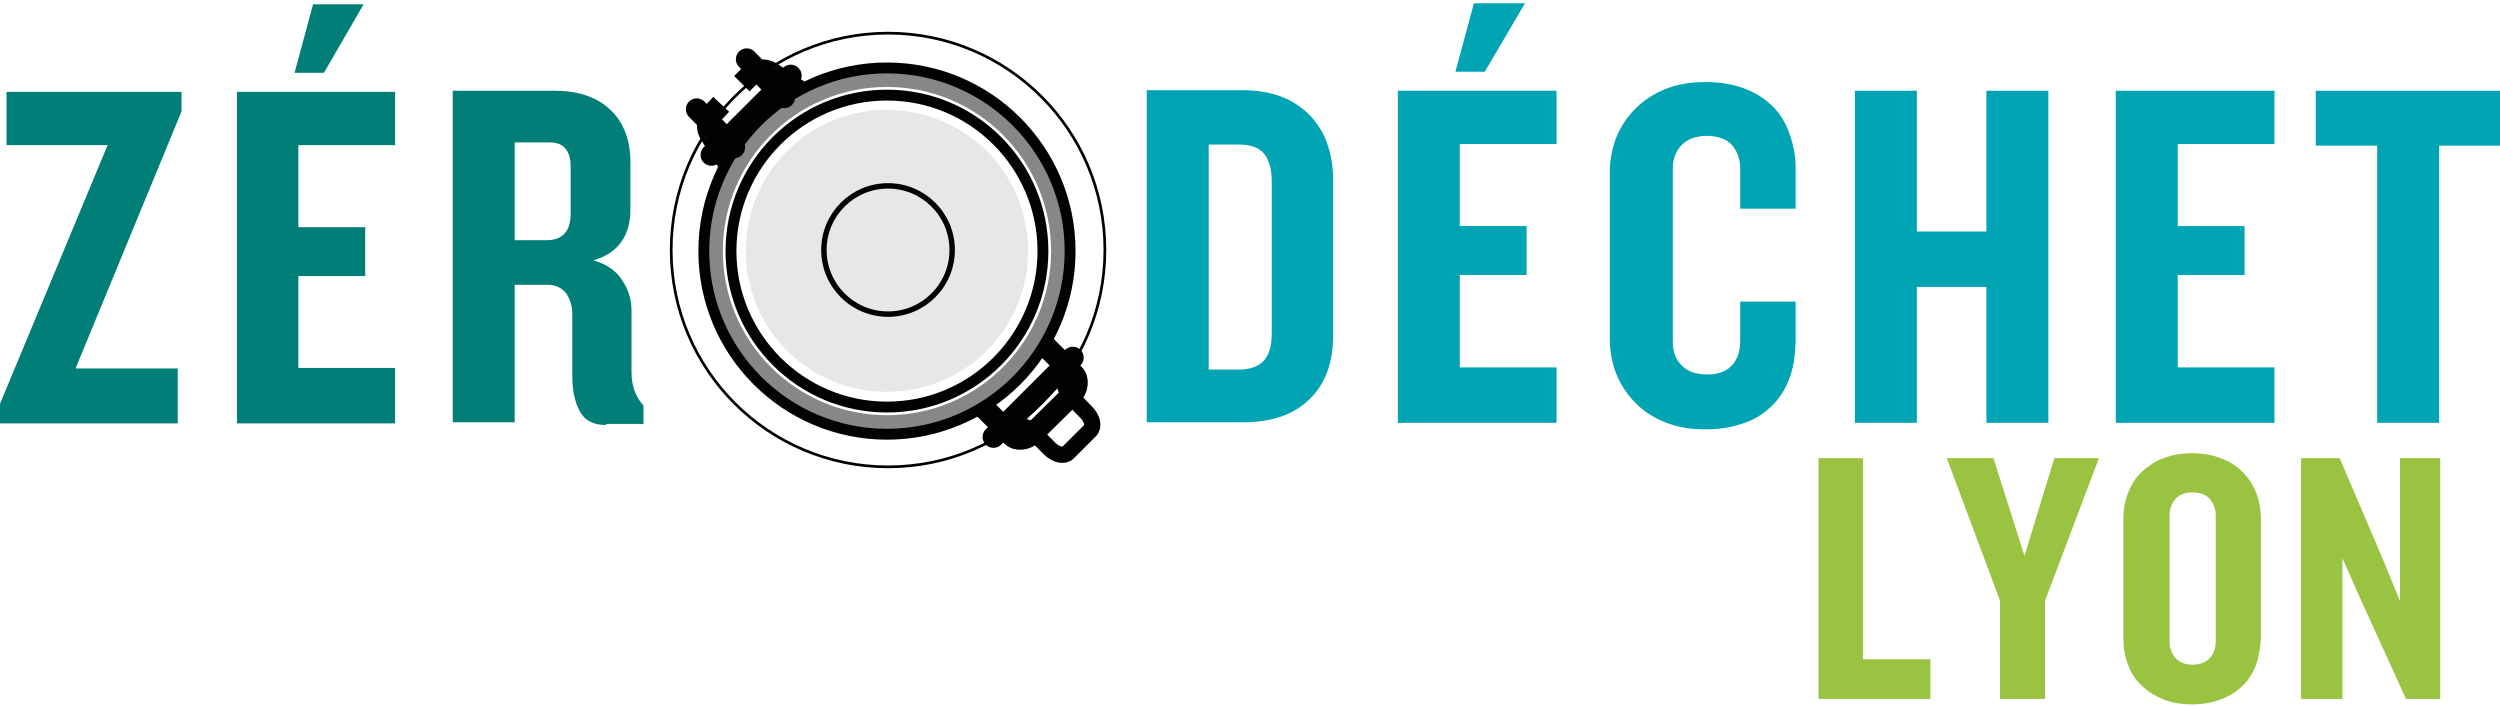
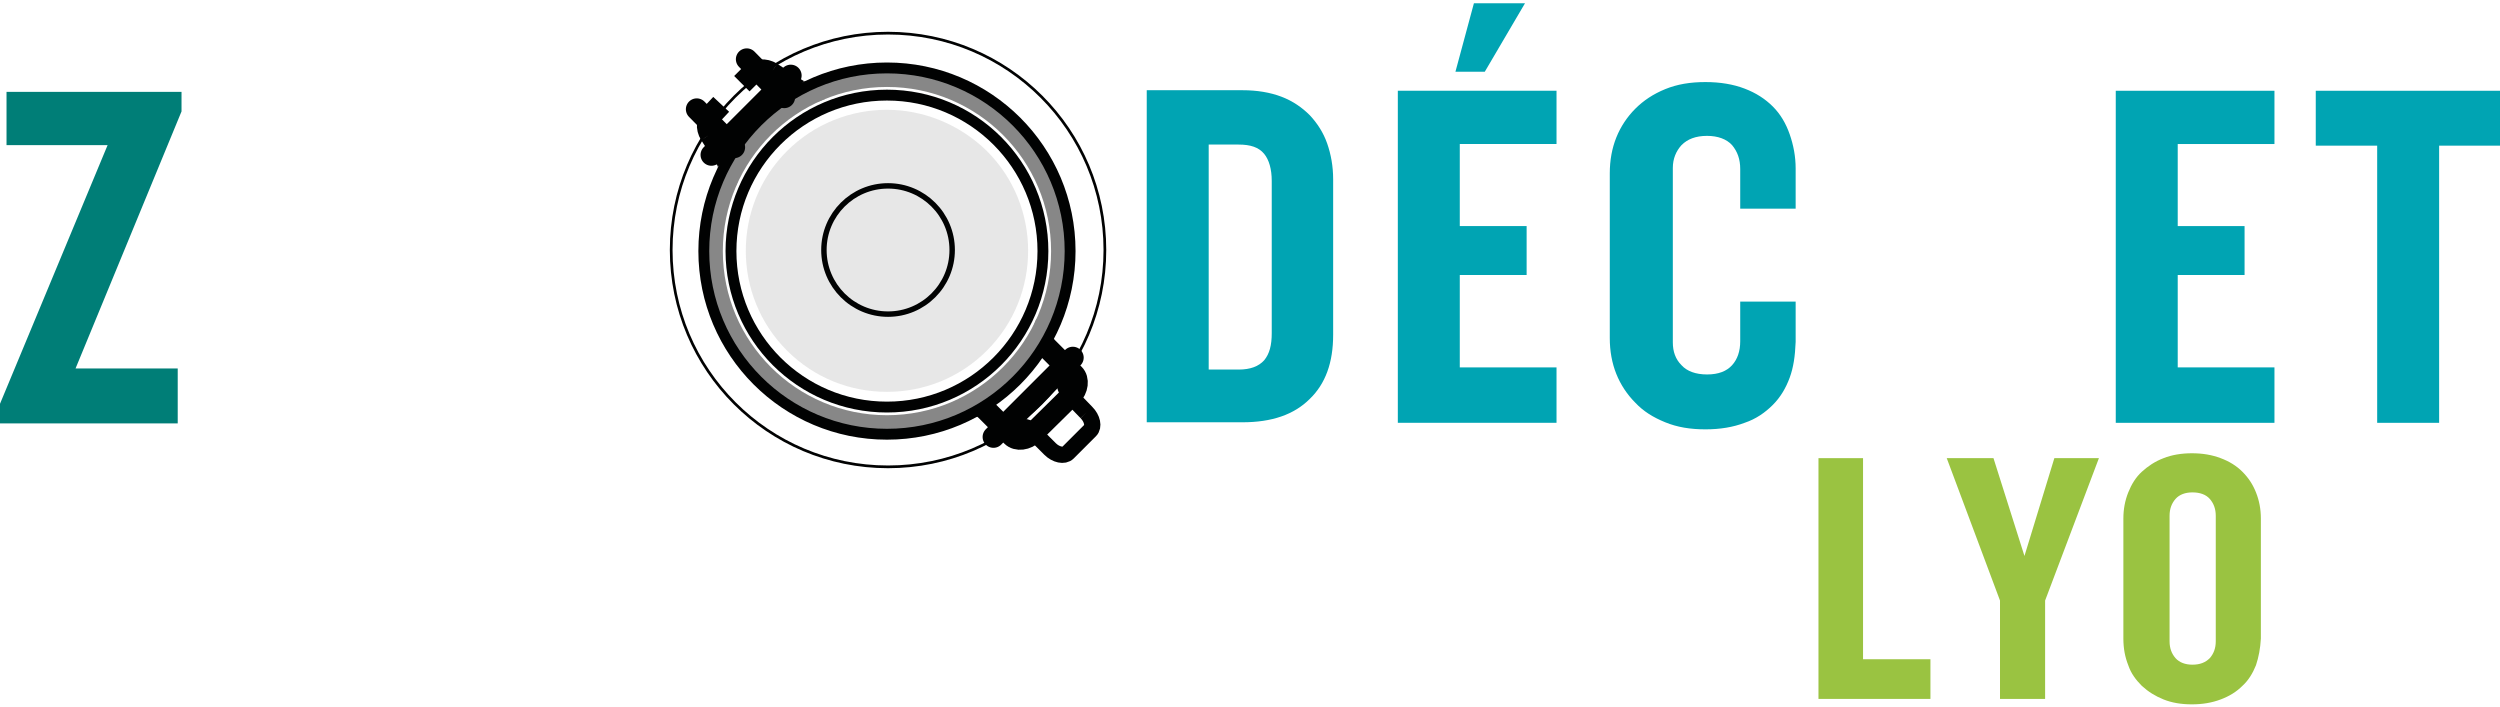
<svg xmlns="http://www.w3.org/2000/svg" width="460" height="130" viewBox="0 0 460 130">
  <g fill="none" fill-rule="evenodd">
    <g transform="translate(123 6)">
      <path stroke="#878787" stroke-width="4" d="M58.3 69.1C56.9 68.5 55.7 68.6 54.1 69.3M69.3 57.7C68.7 56.3 68.8 55.1 69.5 53.5" />
      <circle cx="40.2" cy="40.2" r="32.2" stroke="#878787" stroke-width="4" />
      <path stroke="#878787" stroke-width="4" d="M10.7 23.4C11.3 24.8 11.2 26 10.5 27.6M23.8 10.6C25.2 11.2 26.4 11.1 28 10.4" />
      <circle cx="40.2" cy="40.2" r="33.7" stroke="#010202" stroke-width="2" />
      <circle cx="40.2" cy="40.2" r="28.7" stroke="#010202" stroke-width="2" />
      <path fill="#878787" d="M26.2,0.2 C19.6,0.2 12.9,2.7 7.8,7.8 C-2.3,17.9 -2.3,34.4 7.8,44.5 C12.9,49.6 19.5,52.1 26.2,52.1 C32.9,52.1 39.5,49.6 44.6,44.5 C54.7,34.4 54.7,17.9 44.6,7.8 C39.5,2.8 32.8,0.2 26.2,0.2 Z" opacity=".2" transform="translate(14 14)" />
      <path stroke="#010202" stroke-width="4" d="M63.2 74.2L57.9 68.9M67.1 73.7C65.9 74.9 64.1 75.1 63.2 74.2M74.6 62.9L69.2 57.5M74.1 66.8C75.3 65.6 75.5 63.8 74.6 62.9M74.1 66.8L67.1 73.7" />
      <path stroke="#010202" stroke-width="3" d="M70.2 76.6L67.1 73.5M73.5 77.3C72.8 78 71.3 77.7 70.2 76.6M76.9 69.9L74 66.9M77.6 73.2C78.3 72.5 78 71 76.9 69.9M77.6 73.2L73.5 77.3" />
      <path stroke="#010202" stroke-width="4" d="M18.9 7.4L23.8 10.6M15 7.9C16.2 6.7 17.8 6.7 18.9 7.4M13.5 9.4L15 7.9" />
      <path stroke="#010202" stroke-linecap="round" stroke-width="4" d="M74.4 59.8L59.8 74.4M22.5 7.9L7.9 22.5M14.4 4.9L21.3 11.9" />
      <circle cx="40.4" cy="40" r="39.9" stroke="#010202" stroke-width=".5" />
      <path stroke="#010202" stroke-width="4" d="M7.7 18.7L10.8 23.5M8.2 14.8C7 16 7 17.6 7.7 18.7M9.7 13.2L8.2 14.8" />
      <path stroke="#010202" stroke-linecap="round" stroke-width="4" d="M5.2,14.1 L12.1,21.1" />
      <path stroke="#010202" stroke-width="3" d="M74.1 66.8C72.4 65.1 73 64.2 73 61.5M67.4 73.7C65.7 72 64.8 72.6 62.1 72.6" />
      <circle cx="40.4" cy="40" r="11.8" stroke="#010202" />
    </g>
    <g fill="#9AC341" transform="translate(334 83)">
      <polygon points=".6 45.6 .6 1.3 8.8 1.3 8.8 38.3 21.2 38.3 21.2 45.6" />
      <polygon points="42.3 27.5 42.3 45.6 34 45.6 34 27.5 24.2 1.3 32.8 1.3 38.5 19.3 44 1.3 52.2 1.3" />
      <path fill-rule="nonzero" d="M81.1,39.4 C80.5,40.9 79.7,42.2 78.6,43.2 C77.5,44.3 76.2,45.1 74.6,45.7 C73,46.3 71.3,46.6 69.3,46.6 C67.3,46.6 65.6,46.3 64.1,45.7 C62.6,45.1 61.3,44.3 60.1,43.2 C59,42.1 58.1,40.9 57.6,39.4 C57,37.9 56.7,36.3 56.7,34.5 L56.7,12.4 C56.7,10.7 57,9.1 57.6,7.6 C58.2,6.1 59,4.8 60.1,3.8 C61.2,2.8 62.5,1.9 64.1,1.3 C65.6,0.7 67.4,0.4 69.3,0.4 C71.3,0.4 73,0.7 74.6,1.3 C76.2,1.9 77.5,2.7 78.6,3.8 C79.7,4.9 80.5,6.1 81.1,7.6 C81.7,9.1 82,10.7 82,12.4 L82,34.5 C81.9,36.3 81.6,37.9 81.1,39.4 Z M73.7,11.9 C73.7,10.6 73.3,9.6 72.6,8.8 C71.9,8 70.8,7.6 69.4,7.6 C68.1,7.6 67,8 66.3,8.8 C65.6,9.6 65.2,10.6 65.2,11.9 L65.2,35 C65.2,36.3 65.6,37.3 66.3,38.1 C67,38.9 68.1,39.3 69.4,39.3 C70.8,39.3 71.8,38.9 72.6,38.1 C73.3,37.3 73.7,36.3 73.7,35 L73.7,11.9 Z" />
-       <polygon points="108.7 45.6 100.1 26.7 97 19.7 97 45.6 89.4 45.6 89.4 1.3 96.5 1.3 104.7 20.5 107.6 27.6 107.6 1.3 115 1.3 115 45.6" />
    </g>
    <polygon fill="#007E77" points="13.9 67.8 32.7 67.8 32.7 77.9 0 77.9 0 74.3 19.8 26.7 1.2 26.7 1.2 16.9 33.4 16.9 33.4 20.5" />
-     <path fill="#007E77" fill-rule="nonzero" d="M43.6 77.9L43.6 16.9 72.7 16.9 72.7 26.7 54.9 26.7 54.9 41.8 67.2 41.8 67.2 50.8 54.9 50.8 54.9 67.7 72.7 67.7 72.7 77.9 43.6 77.9zM59.6 13.4L54.2 13.4 57.6.8 66.9.8 59.6 13.4zM111.5 78.2C109.2 78.2 107.6 77.4 106.7 75.7 105.8 74.1 105.3 71.9 105.3 69.2L105.3 57.7C105.3 56.3 104.9 55.1 104.2 54 103.4 53 102.3 52.4 100.7 52.4L94.7 52.4 94.7 77.7 83.3 77.7 83.3 16.7 102.1 16.7C106.3 16.7 109.7 17.8 112.2 20.1 114.7 22.4 116 25.7 116 29.9L116 38.5C116 40.8 115.5 42.8 114.4 44.4 113.3 46 111.6 47.2 109.2 47.9 111.6 48.6 113.4 49.8 114.5 51.6 115.7 53.4 116.2 55.2 116.2 57.2L116.2 68.4C116.2 69.8 116.4 71 116.8 72 117.2 73 117.7 73.9 118.4 74.6L118.4 78 111.5 78 111.5 78.2zM105 30.6C105 29.2 104.7 28.1 104 27.3 103.4 26.5 102.3 26.2 100.9 26.2L94.7 26.2 94.7 44.2 100.5 44.2C103.5 44.2 105 42.6 105 39.3L105 30.6z" />
    <g fill="#00A4B3" transform="translate(211)">
      <path fill-rule="nonzero" d="M30,73.4 C27.1,76.3 23,77.7 17.6,77.7 L0,77.7 L0,16.6 L17.6,16.6 C20.3,16.6 22.7,17 24.8,17.8 C26.9,18.6 28.6,19.8 30,21.2 C31.4,22.7 32.5,24.4 33.2,26.4 C33.9,28.4 34.3,30.6 34.3,33 L34.3,61.6 C34.3,66.7 32.9,70.6 30,73.4 Z M23,33.3 C23,31.1 22.5,29.4 21.6,28.3 C20.6,27.1 19.1,26.6 16.9,26.6 L11.4,26.6 L11.4,68 L16.9,68 C19.1,68 20.6,67.4 21.6,66.3 C22.6,65.1 23,63.5 23,61.3 L23,33.3 Z" />
      <g transform="translate(46)">
        <path fill-rule="nonzero" d="M0.2,77.8 L0.2,16.7 L29.4,16.7 L29.4,26.5 L11.6,26.5 L11.6,41.6 L23.9,41.6 L23.9,50.6 L11.6,50.6 L11.6,67.6 L29.4,67.6 L29.4,77.8 L0.2,77.8 Z M16.2,13.2 L10.8,13.2 L14.2,0.6 L23.6,0.6 L16.2,13.2 Z" />
        <path d="M72.3,69.5 C71.6,71.4 70.6,73.1 69.2,74.5 C67.8,75.9 66.1,77.1 64,77.8 C61.9,78.6 59.5,79 56.8,79 C54,79 51.6,78.6 49.4,77.7 C47.2,76.8 45.4,75.7 43.9,74.1 C42.4,72.6 41.2,70.8 40.4,68.8 C39.6,66.8 39.2,64.6 39.2,62.2 L39.2,31.9 C39.2,29.5 39.6,27.3 40.4,25.3 C41.2,23.3 42.4,21.5 43.9,20 C45.4,18.5 47.2,17.3 49.4,16.4 C51.6,15.5 54,15.1 56.8,15.1 C59.5,15.1 61.9,15.5 64,16.3 C66.1,17.1 67.8,18.2 69.2,19.6 C70.6,21 71.6,22.7 72.3,24.7 C73,26.7 73.4,28.8 73.4,31 L73.4,38.4 L63.2,38.4 L63.2,31.1 C63.2,29.3 62.7,27.9 61.7,26.7 C60.7,25.6 59.1,25 57.1,25 C55,25 53.5,25.6 52.4,26.7 C51.4,27.8 50.8,29.2 50.8,30.9 L50.8,63 C50.8,64.7 51.3,66.1 52.4,67.2 C53.4,68.3 55,68.9 57.1,68.9 C59.2,68.9 60.7,68.3 61.7,67.2 C62.7,66.1 63.2,64.6 63.2,62.8 L63.2,55.5 L73.4,55.5 L73.4,62.9 C73.3,65.5 73,67.6 72.3,69.5 Z" />
      </g>
      <g transform="translate(130 16)">
-         <polygon points="24.5 61.8 24.5 36.8 11.7 36.8 11.7 61.8 .3 61.8 .3 .7 11.7 .7 11.7 26.6 24.5 26.6 24.5 .7 35.9 .7 35.9 61.8" />
        <polygon points="48.3 61.8 48.3 .7 77.5 .7 77.5 10.5 59.7 10.5 59.7 25.6 72 25.6 72 34.6 59.7 34.6 59.7 51.6 77.5 51.6 77.5 61.8" />
      </g>
      <polygon points="237.8 26.8 237.8 77.8 226.4 77.8 226.4 26.8 215.1 26.8 215.1 16.7 249 16.7 249 26.8" />
    </g>
  </g>
</svg>